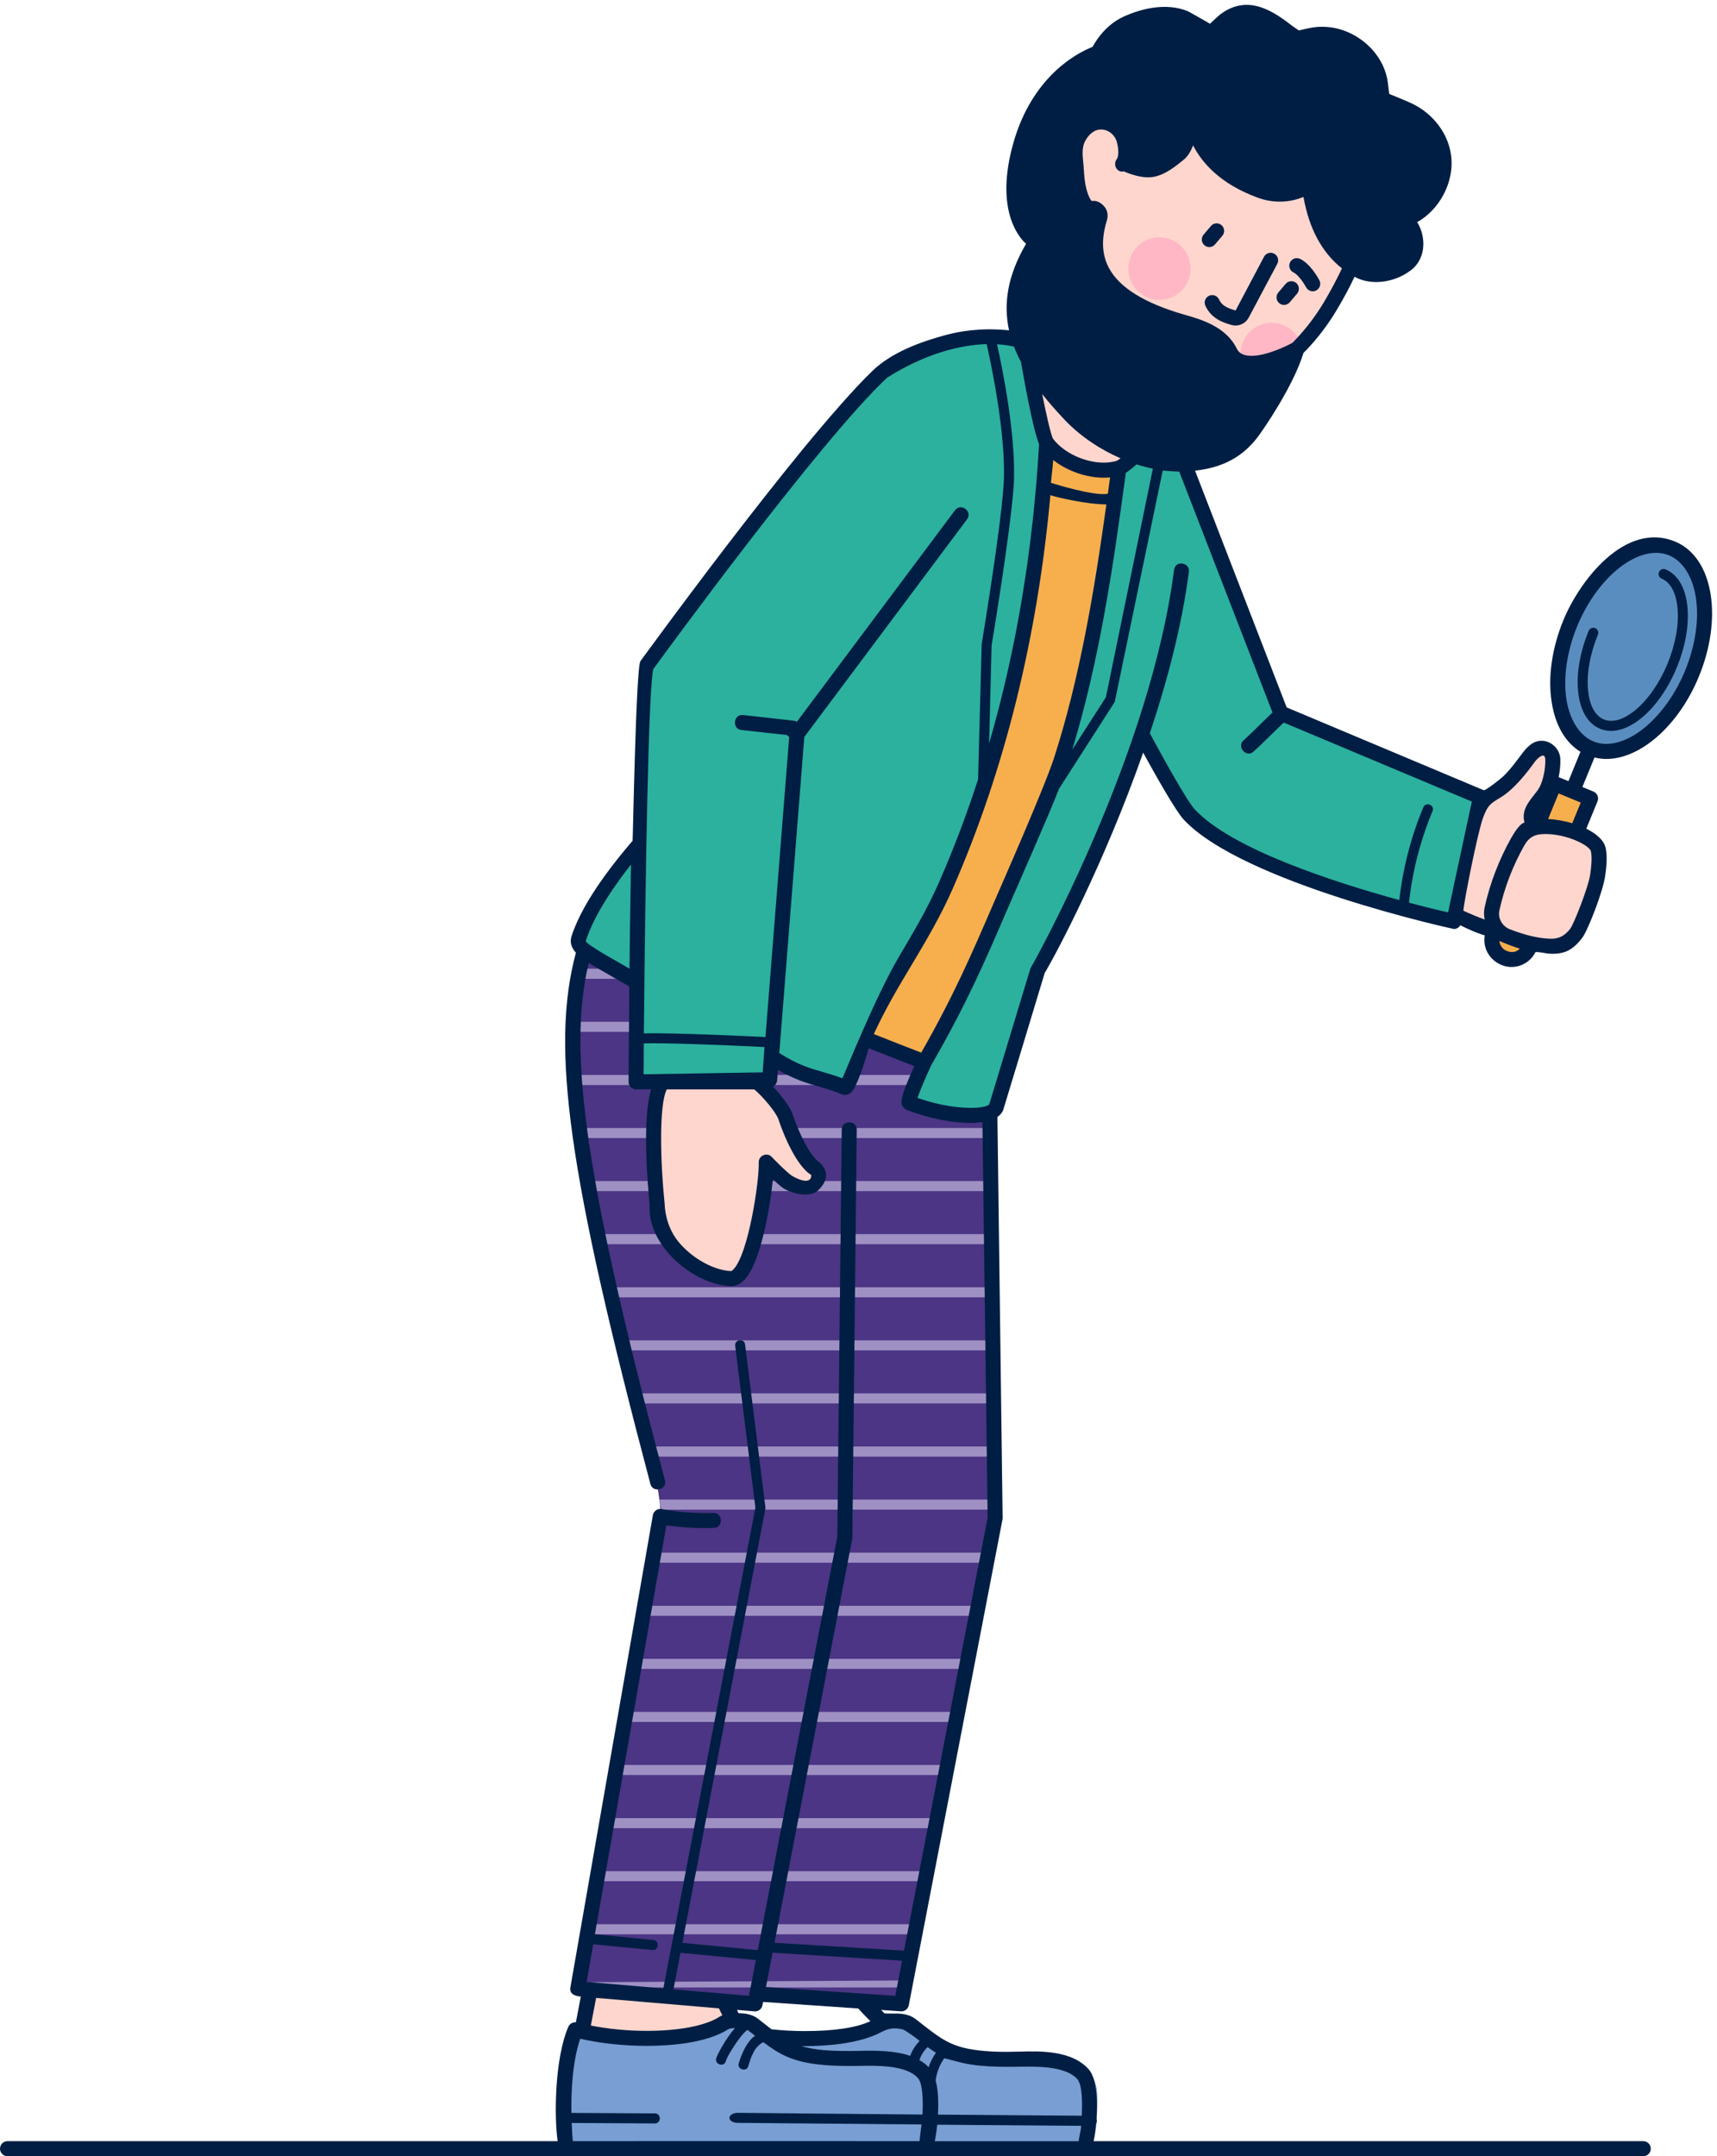
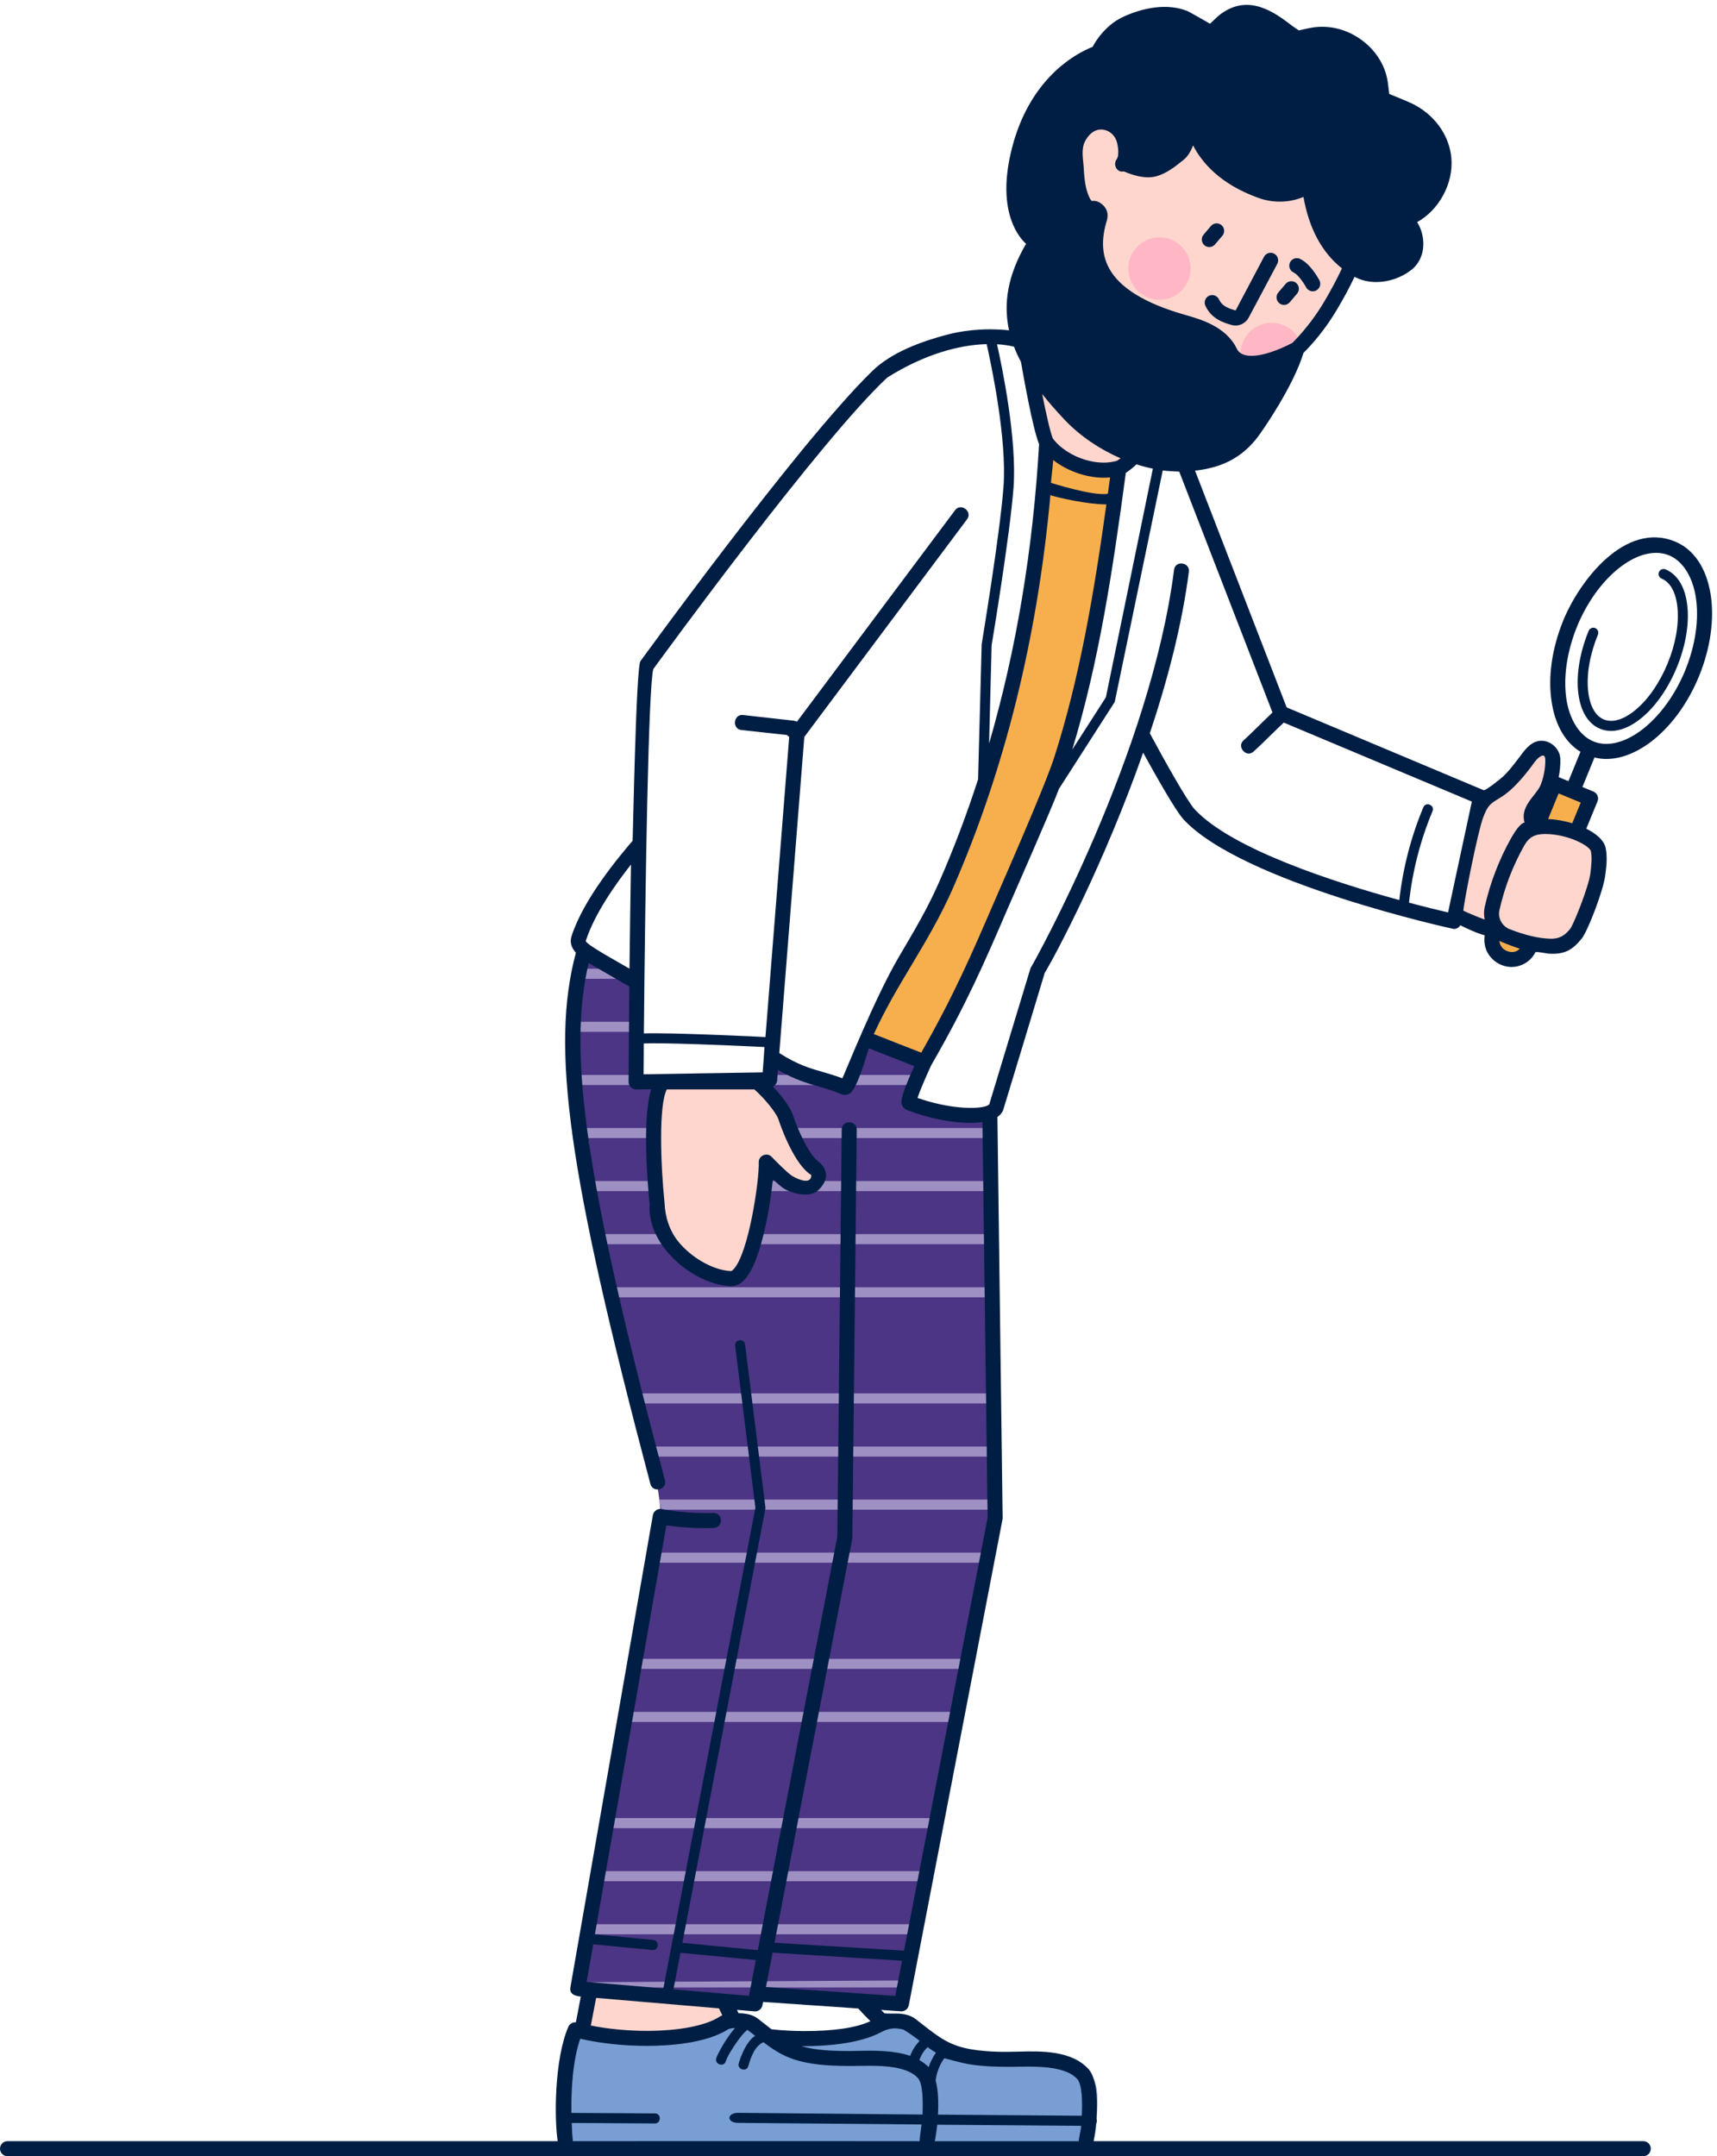
<svg xmlns="http://www.w3.org/2000/svg" width="348" height="437" viewBox="0 0 348 437" fill="none">
-   <path d="M300.066 161.537L294.648 186.75C294.648 186.75 246.624 173.982 241.002 165.044L231.44 148.836C222.693 174.842 210.597 196.591 210.289 196.771L209.133 200.54L207.187 206.997L203.085 220.497L201.949 224.203C201.707 225.344 200.002 225.529 197.402 225.039C194.295 224.469 189 225.325 184.312 223.533C183.601 223.248 187.376 215.265 187.376 215.265C186.22 214.776 176.194 210.908 175.057 210.418C174.044 209.991 172.154 220.782 171.178 220.378C165.94 218.24 162.653 217.546 156.989 215.612L156.279 215.203L155.995 218.848L128.919 219.276C128.919 219.276 128.961 210.765 129.103 199.138L128.919 199.038C123.965 195.517 115.847 192.808 117.287 190.219C118.75 187.572 123.965 179.831 129.487 172.381C129.487 172.381 129.567 168.308 129.586 166.413C129.629 164.355 130.121 146.056 130.33 142.074C130.462 139.503 130.036 136.306 131.613 134.139C132.608 132.775 133.607 131.416 134.611 130.057C138.471 124.825 156.411 101.295 161.631 94.847C166.191 89.206 170.818 83.58 175.839 78.349C176.715 77.436 177.757 75.963 178.87 75.346C179.144 75.194 181.584 73.659 182.076 73.535C182.076 73.535 185.263 72.295 185.974 71.806C187.759 70.542 196.062 69.097 198.236 68.769C200.651 68.422 203.876 68.299 206.538 68.608C207.007 70.033 207.613 71.44 208.385 72.865C208.608 74.191 210.923 87.467 212.141 89.748C218.089 100.824 226.046 96.325 230 92.376C233.145 93.516 236.19 94.067 238.729 94.067C238.729 94.067 239.155 94.067 239.155 94.086C239.278 94.452 239.359 94.842 239.42 95.227L239.804 95.369C239.847 95.754 239.885 96.144 239.927 96.529C240.069 96.448 240.15 96.386 240.15 96.386L259.596 144.545L300.066 161.537Z" fill="#2BB19E" />
  <path d="M221.58 433.925C221.499 434.168 221.395 434.434 221.234 434.638C220.765 435.166 219.913 435.227 219.183 435.251C204.814 435.617 190.464 435.494 176.114 435.232C159.083 435.536 115.16 435.294 114.673 434.681C114.308 434.211 113.129 419.49 116.501 411.364C125.798 413.93 139.84 413.849 145.646 410.001C146.376 409.511 147.394 409.492 148.284 409.511C149.378 409.53 150.558 409.654 151.391 410.305C152.263 410.998 153.035 411.63 153.764 412.22C163.099 413.868 174.873 413.422 180.13 410.081C180.902 409.592 181.958 409.573 182.891 409.592C184.028 409.611 185.245 409.734 186.097 410.404C192.59 415.413 194.295 417.613 208.039 417.328C212.401 417.228 218.288 417.347 220.969 420.364C222.484 422.075 222.484 424.522 222.399 426.674C222.304 429.098 222.352 431.592 221.58 433.925Z" fill="#789ED3" />
  <path d="M148.142 409.506C147.29 409.487 146.338 409.525 145.646 409.996C140.124 413.659 127.114 413.907 117.86 411.706L119.442 403.253L146.134 405.515C146.684 406.717 147.351 408.105 148.142 409.506Z" fill="#FFD6CD" />
  <path d="M201.688 307.71L182.692 406.109L153.442 404.094L153.035 406.109L117.107 403.053L133.83 307.32C134.64 300.397 120.294 248.347 119.319 231.364C118.386 230.428 115.767 207.458 118.509 192.794C120.825 194.647 129.103 199.128 129.103 199.128C128.961 210.756 128.919 219.266 128.919 219.266L155.995 218.838L156.279 215.194L156.989 215.602C162.654 217.536 165.941 218.23 171.179 220.368C172.154 220.777 174.039 209.981 175.057 210.409C176.194 210.898 186.22 214.766 187.376 215.255C187.376 215.255 183.601 223.238 184.312 223.524C189 225.315 194.3 224.46 197.402 225.03C198.681 225.272 199.737 225.358 200.528 225.215L201.688 307.71Z" fill="#4B3584" />
  <path d="M230.001 92.357C226.041 96.305 218.085 100.81 212.141 89.729C210.924 87.448 208.608 74.172 208.385 72.846C210.294 76.453 213.154 80.073 216.768 83.903C220.505 87.881 225.374 90.727 230.001 92.357Z" fill="#FFD6CD" />
  <path d="M292.64 32.224C292.213 27.134 288.396 22.977 283.651 21.632C282.353 21.266 280.828 20.962 280.198 19.76C279.871 19.109 279.871 18.334 279.814 17.602C279.227 10.518 271.839 5.424 264.957 7.358C264.327 7.543 263.679 7.766 263.049 7.686C262.277 7.562 261.689 7.016 261.102 6.564C257.673 3.936 253.164 0.477 248.296 4.098C247.202 4.911 246.368 6.075 245.189 6.707C245.189 6.707 239.709 2.145 235.286 2.92C226.78 4.426 225.155 6.137 222.479 10.76C222.479 10.76 210.706 14.343 206.566 30.432C203.114 43.913 209.062 48.351 209.062 48.351C209.408 48.308 210.014 48.109 210.767 47.8C201.47 61.423 205.164 71.587 216.777 83.903C223.048 90.561 232.468 94.063 238.738 94.044C245.194 94.025 250.024 92.414 253.638 87.71C255.016 85.918 261.007 77.142 262.854 70.727C262.854 70.727 252.037 76.856 249.319 71.316C247.41 67.424 242.764 66.122 239.558 65.205C224.274 60.829 220.031 53.64 222.896 44.231C223.223 43.191 222.655 42.539 221.679 42.235C221.333 42.093 220.95 42.031 220.524 41.993C219.946 41.931 219.335 39.342 219.202 38.919C218.605 37.042 218.255 35.212 218.089 33.255C217.904 31.074 217.601 29.734 218.615 27.88C219.894 25.519 221.58 24.725 223.143 24.725C225.032 24.725 226.714 25.909 227.282 26.987C228.149 28.612 228.589 31.33 227.665 33.017C228.963 33.668 230.488 34.053 231.909 34.362C234.405 34.889 236.863 32.874 238.994 31.164C241.125 29.472 241.49 23.385 241.49 23.385L241.651 22.796C241.651 27.581 244.9 34.813 255.495 38.657C258.62 39.798 262.395 39.555 265.379 37.579C266.151 43.832 268.486 51.059 275.386 54.809C278.228 56.334 282.305 55.664 285.086 53.526C287.946 51.325 287.316 46.541 284.721 44.464C289.613 42.953 293.066 37.313 292.64 32.224Z" fill="#001E43" />
  <path d="M273.904 53.91C272.767 56.457 271.365 59.104 269.703 61.912C267.733 65.253 265.422 68.185 262.84 70.732C262.84 70.732 252.023 76.861 249.305 71.321C247.396 67.429 242.75 66.127 239.544 65.21C224.26 60.834 220.017 53.644 222.882 44.236C223.209 43.195 222.641 42.544 221.665 42.24C221.646 42.178 218.662 43.48 218.113 33.972C218.094 33.73 218.094 33.483 218.07 33.259C217.886 31.078 217.583 29.738 218.596 27.885C219.875 25.524 221.561 24.73 223.124 24.73C225.013 24.73 226.695 25.913 227.263 26.992C227.424 27.296 227.566 27.605 227.67 27.928C228.116 29.211 228.338 31.758 227.651 33.017C228.949 33.668 230.474 34.053 231.895 34.362C234.391 34.889 236.849 32.874 238.98 31.164C241.111 29.472 241.476 23.385 241.476 23.385L241.637 22.796C241.637 27.581 244.886 34.813 255.481 38.657C258.606 39.798 262.381 39.555 265.365 37.579C266.07 43.362 268.121 50 273.904 53.91Z" fill="#FFD6CD" />
  <path d="M261.798 26.308C261.67 26.308 261.542 26.284 261.419 26.236C260.898 26.027 260.647 25.433 260.856 24.911C261.827 22.487 261.547 19.617 260.126 17.427C258.706 15.236 256.205 13.82 253.6 13.735C253.041 13.716 252.601 13.245 252.62 12.684C252.639 12.124 253.179 11.653 253.666 11.701C256.92 11.81 260.051 13.578 261.827 16.319C263.603 19.056 263.953 22.644 262.741 25.676C262.58 26.07 262.201 26.308 261.798 26.308Z" fill="#001E43" />
  <path d="M263.735 69.814C263.451 70.119 263.148 70.446 262.84 70.731C262.821 70.751 262.821 70.774 262.779 70.774C262.087 71.14 255.575 74.642 251.654 73.359C251.128 71.425 251.554 69.268 252.933 67.638C255.206 64.972 259.184 64.664 261.822 66.925C262.76 67.719 263.409 68.717 263.735 69.814Z" fill="#FFB7C5" />
  <path d="M250.413 65.975C250.138 65.975 249.859 65.937 249.584 65.856C248.078 65.419 245.563 64.687 244.308 61.974C243.953 61.209 244.284 60.301 245.047 59.945C245.809 59.589 246.714 59.921 247.069 60.686C247.638 61.917 248.651 62.407 250.432 62.925L256.191 52.038C256.584 51.292 257.508 51.007 258.251 51.411C258.995 51.805 259.274 52.732 258.876 53.478L253.07 64.397C252.539 65.381 251.497 65.975 250.413 65.975Z" fill="#001E43" />
  <path d="M260.245 61.798C259.894 61.798 259.544 61.68 259.26 61.432C258.62 60.886 258.544 59.921 259.089 59.28L260.576 57.526C261.121 56.885 262.082 56.809 262.722 57.355C263.361 57.902 263.437 58.867 262.892 59.508L261.405 61.261C261.102 61.613 260.676 61.798 260.245 61.798Z" fill="#001E43" />
  <path d="M245.099 50.071C244.749 50.071 244.398 49.952 244.114 49.705C243.475 49.159 243.399 48.194 243.944 47.553L245.431 45.799C245.975 45.158 246.937 45.082 247.576 45.628C248.216 46.175 248.291 47.139 247.747 47.781L246.255 49.534C245.961 49.891 245.53 50.071 245.099 50.071Z" fill="#001E43" />
  <path d="M230.195 50.318C227.931 52.979 228.248 56.98 230.9 59.247C233.553 61.518 237.54 61.2 239.799 58.539C242.063 55.878 241.746 51.877 239.094 49.61C236.442 47.339 232.459 47.657 230.195 50.318Z" fill="#FFB7C5" />
  <path d="M266.071 59.038C265.531 59.038 265.005 58.748 264.73 58.239C264.176 57.218 263.025 55.607 262.201 55.236C261.434 54.889 261.098 53.982 261.443 53.212C261.794 52.447 262.694 52.105 263.461 52.452C265.493 53.378 267.103 56.22 267.406 56.785C267.804 57.526 267.529 58.453 266.79 58.852C266.568 58.98 266.317 59.038 266.071 59.038Z" fill="#001E43" />
  <path d="M226.775 94.861C221.925 96.353 215.129 93.858 212.15 89.734C210.303 122.355 203.502 152.443 191.808 179.252C186.769 190.808 180.082 198.838 175.066 210.409L187.371 215.241C196.701 199.076 200.115 189.43 207.703 172.376C210.393 166.332 213.088 160.273 215.105 153.973C221.238 134.828 224.25 113.749 226.775 94.861Z" fill="#F7AF4D" />
  <path d="M323.836 177.237C323.471 180.088 320.345 188.071 319.431 189.211C318.74 190.048 317.991 190.879 317.016 191.331C316.121 191.739 315.126 191.801 314.155 191.777C311.153 191.696 308.268 190.841 305.469 189.763C304.636 189.435 303.949 188.926 303.437 188.275C302.95 188.256 302.486 188.232 301.998 188.213C300.515 188.152 295.888 185.771 295.888 185.771C296.234 180.435 297.29 170.171 299.175 165.182C299.582 164.103 300.028 163.006 300.799 162.169C301.553 161.333 302.547 160.786 303.499 160.216C305.914 158.772 308.349 155.431 310.542 152.58C311.863 150.87 314.643 151.725 314.724 153.882C314.785 156.225 314.155 158.629 313.544 159.931C312.531 162.15 309.77 163.923 310.461 166.265C311.413 166.674 312.351 167.102 313.303 167.505C317.788 167.548 323.533 169.886 323.959 172.271C324.262 173.916 324.039 175.588 323.836 177.237Z" fill="#FFD6CD" />
-   <path d="M342.932 136.505C338.338 147.681 329.093 154.462 322.283 151.644C315.472 148.827 313.673 137.484 318.266 126.303C322.86 115.127 332.105 108.347 338.916 111.164C345.726 113.982 347.521 125.329 342.932 136.505Z" fill="#5A8DBF" />
  <path d="M326.54 148.133C325.758 148.133 325.005 147.985 324.295 147.696C321.794 146.66 320.213 143.946 319.843 140.055C319.497 136.396 320.26 132.058 321.989 127.848C322.202 127.33 322.803 127.082 323.315 127.292C323.831 127.505 324.082 128.099 323.869 128.622C322.263 132.533 321.548 136.524 321.865 139.86C322.159 142.963 323.296 145.077 325.067 145.809C326.843 146.541 329.131 145.847 331.518 143.851C334.084 141.708 336.381 138.373 337.992 134.462C339.597 130.551 340.312 126.56 339.995 123.224C339.701 120.121 338.565 118.007 336.789 117.275C336.273 117.061 336.022 116.467 336.235 115.944C336.448 115.426 337.045 115.179 337.561 115.388C340.061 116.424 341.643 119.138 342.013 123.029C342.358 126.688 341.596 131.026 339.867 135.236C338.134 139.451 335.633 143.063 332.815 145.415C330.67 147.206 328.51 148.128 326.54 148.133Z" fill="#001E43" />
  <path d="M127.948 198.368H117.737C117.798 197.674 117.879 197.004 117.959 196.33H124.476C125.651 196.985 126.849 197.655 127.948 198.368Z" fill="#9F90C4" />
  <path d="M129.004 207.087C129.004 207.8 129.004 208.47 128.985 209.126H117.292C117.292 208.456 117.292 207.762 117.31 207.087H129.004Z" fill="#9F90C4" />
  <path d="M164.055 217.86C165.964 218.449 167.83 219.062 170.004 219.898H117.694C117.651 219.228 117.613 218.553 117.571 217.86H128.918C128.918 218.777 128.918 219.266 128.918 219.266L155.994 218.839L156.075 217.86H164.055Z" fill="#9F90C4" />
  <path d="M186.197 217.86C185.913 218.492 185.609 219.204 185.325 219.898H171.667C171.889 219.452 172.135 218.715 172.396 217.86H186.197Z" fill="#9F90C4" />
  <path d="M200.608 230.647H119.058C118.916 230.176 118.793 229.487 118.651 228.608H200.59L200.608 230.647Z" fill="#9F90C4" />
  <path d="M200.75 241.4H120.659C120.536 240.687 120.436 240.017 120.332 239.361H200.727L200.75 241.4Z" fill="#9F90C4" />
  <path d="M200.911 252.153H122.506C122.383 251.459 122.264 250.789 122.141 250.114H200.873L200.911 252.153Z" fill="#9F90C4" />
  <path d="M201.053 262.925H124.537C124.414 262.231 124.296 261.561 124.154 260.887H201.039L201.053 262.925Z" fill="#9F90C4" />
-   <path d="M201.22 273.678H126.688C126.565 273.008 126.423 272.315 126.281 271.64H201.177L201.22 273.678Z" fill="#9F90C4" />
  <path d="M201.361 284.431H128.918C128.776 283.761 128.634 283.087 128.492 282.393H201.338L201.361 284.431Z" fill="#9F90C4" />
  <path d="M201.503 295.204H131.192C131.05 294.553 130.908 293.859 130.747 293.165H201.48L201.503 295.204Z" fill="#9F90C4" />
  <path d="M201.664 305.952H134.038C133.92 305.425 133.777 304.731 133.593 303.914H201.626L201.664 305.952Z" fill="#9F90C4" />
  <path d="M200.343 314.671L199.96 316.705H132.187L132.556 314.671H200.343Z" fill="#9F90C4" />
-   <path d="M198.273 325.444L197.871 327.477H130.32L130.666 325.444H198.273Z" fill="#9F90C4" />
  <path d="M196.185 336.192L195.797 338.231H128.436L128.8 336.192H196.185Z" fill="#9F90C4" />
  <path d="M194.115 346.945L193.727 348.984H126.546L126.911 346.945H194.115Z" fill="#9F90C4" />
-   <path d="M192.045 357.698L191.657 359.737H124.68L125.025 357.698H192.045Z" fill="#9F90C4" />
  <path d="M189.976 368.471L189.569 370.509H122.79L123.155 368.471H189.976Z" fill="#9F90C4" />
  <path d="M187.882 379.224L187.499 381.262H120.924L121.27 379.224H187.882Z" fill="#9F90C4" />
  <path d="M185.813 389.977L185.429 392.011H119.034L119.399 389.977H185.813Z" fill="#9F90C4" />
  <path d="M183.355 401.372V402.788H117.149L117.344 401.728L183.355 401.372Z" fill="#9F90C4" />
  <path d="M134.37 219.271C130.964 222.878 133.2 244.047 133.2 244.047C132.532 251.626 141.512 258.924 148.194 259.138C152.731 259.076 155.44 239.627 155.303 235.517C155.303 235.517 158.164 238.52 159.561 239.504C160.57 240.217 164.041 240.758 164.643 240.226C166.48 238.592 166.381 237.75 164.875 236.586C162.123 234.453 159.689 227.829 159.229 226.413C158.571 224.403 155.213 220.644 153.437 219.271H134.37Z" fill="#FFD6CD" />
  <path d="M305.464 189.758C307.046 190.371 308.652 190.898 310.276 191.264L309.973 192.015C309.14 194.011 306.847 194.966 304.858 194.153L304.797 194.115C302.789 193.303 301.832 190.998 302.665 189.002L302.969 188.251C303.13 188.251 303.272 188.27 303.437 188.27C303.944 188.926 304.636 189.435 305.464 189.758Z" fill="#F7AF4D" />
  <path d="M322.372 161.841L319.531 168.765C317.622 168.009 315.33 167.524 313.298 167.501C312.791 167.277 312.285 167.054 311.778 166.831L315.065 158.805L322.372 161.841Z" fill="#F7AF4D" />
  <path d="M346.711 120.458C345.859 115.122 343.301 111.316 339.484 109.748C329.353 105.595 320.123 117.731 316.855 125.714C314.539 131.373 313.686 137.28 314.501 142.35C315.23 147.011 317.281 150.494 320.326 152.366L317.892 158.311L315.903 157.498C316.145 156.377 316.287 155.118 316.249 153.835C316.187 152.124 314.908 150.637 313.265 150.228C311.276 149.758 309.836 150.984 308.699 152.466C307.402 154.158 306.185 155.906 304.641 157.375C304.399 157.617 300.965 160.43 300.662 160.126L260.78 143.367L242.21 95.388C247.794 94.775 251.791 92.637 254.855 88.646C255.992 87.158 262.101 78.339 264.19 71.52C264.431 71.297 264.635 71.093 264.839 70.869C267.174 68.403 269.262 65.657 271.01 62.682C272.369 60.401 273.548 58.201 274.543 56.082C274.586 56.101 274.604 56.125 274.642 56.144C275.921 56.837 277.422 57.161 278.947 57.161C281.382 57.161 283.939 56.324 286.009 54.737C287.572 53.516 288.467 51.644 288.486 49.482C288.486 47.895 288.041 46.303 287.226 45.02C291.588 42.615 294.595 37.26 294.169 32.09C293.762 27.201 290.475 23.01 286.113 20.952C285.057 20.444 281.567 19.037 281.567 19.037C281.567 19.037 281.363 17.45 281.282 16.714C280.956 14.21 279.781 11.867 278.095 10.014C275.902 7.61 272.857 5.942 269.632 5.533C268.538 5.39 267.401 5.39 266.302 5.533C265.35 5.657 263.257 6.165 263.257 6.165C263.257 6.165 262.362 5.576 261.997 5.31C258.488 2.62 253.169 -1.428 247.382 2.867C246.894 3.233 245.473 4.597 245.231 4.82C245.231 4.777 241.068 2.416 240.704 2.254C236.583 0.586 231.734 1.561 227.774 3.352C223.512 5.267 221.504 9.42 221.442 9.501C221.201 9.582 220.893 9.724 220.547 9.886C217.057 11.454 208.532 16.586 205.103 30.023C201.712 43.2 206.907 48.493 207.963 49.41C204.208 55.825 203.336 61.547 204.511 66.944C198.827 66.36 194.413 67.168 191.78 67.871C186.632 69.244 180.688 71.411 176.8 75.189C174.56 77.365 172.452 79.674 170.387 82.012C165.021 88.08 159.935 94.4 154.919 100.767C149.885 107.158 144.95 113.621 140.067 120.126C136.951 124.279 133.853 128.451 130.789 132.642C130.458 133.093 130.112 133.54 129.795 134.006C128.899 135.331 128.274 170.314 128.213 170.394C125.433 173.654 118.286 182.145 115.852 189.701C115.425 191.003 115.833 192.105 116.723 193.079C111.565 212.305 115.16 237.798 131.822 300.763C132.328 302.659 135.293 301.903 134.763 299.988C118.835 239.812 114.919 213.502 119.323 195.156C120.275 195.745 127.483 199.903 127.545 199.922C127.483 206.807 127.445 213.421 127.403 219.266C127.403 220.121 128.113 220.791 128.947 220.791L131.973 220.753C130.065 227.068 131.324 240.692 131.67 244.07C131.429 247.411 132.807 250.974 135.549 254.068C138.978 257.936 143.913 260.525 148.213 260.668C149.189 260.649 150.079 260.221 150.894 259.366C154.119 255.964 156.051 245.073 156.639 239C157.368 239.694 158.121 240.345 158.689 240.753C160.252 241.851 164.046 242.792 165.67 241.366C167.783 239.513 168.166 237.19 165.812 235.379C163.743 233.768 161.469 228.332 160.678 225.928C160.153 224.279 158.325 221.979 156.658 220.207C157.126 219.984 157.467 219.513 157.51 218.967L157.671 216.828C161.124 218.824 163.558 219.518 165.912 220.188C167.432 220.634 168.853 221.043 170.601 221.775C171.008 221.96 171.614 221.917 172.002 221.732C172.528 221.49 173.584 220.977 176.08 212.447C177.482 212.998 184.302 215.683 185.315 216.073C182.289 222.649 182.616 223.467 182.839 224.013C183 224.398 183.388 224.787 183.772 224.949C188.238 226.66 192.964 227.577 196.658 227.577C197.553 227.577 198.363 227.515 199.116 227.415L200.173 307.586L183.222 395.337L156.98 393.726L172.732 311.863C172.751 311.763 172.751 311.678 172.751 311.578C172.751 311.578 173.646 229.226 173.646 228.96C173.665 226.983 170.643 226.945 170.601 228.917L169.705 311.412L153.589 395.232L138.305 393.745L155.151 305.61C155.151 305.61 151.031 272.661 151.012 272.476C150.851 271.174 148.862 271.435 149.004 272.742L153.105 305.548L134.445 402.992L118.897 401.666L120.237 394.049L132.333 395.208C133.569 395.208 133.673 393.312 132.433 393.17L120.578 392.01L135.052 309.15C137.652 309.516 140.247 309.701 142.885 309.701C143.472 309.701 144.083 309.682 144.69 309.658C146.636 309.596 146.537 306.584 144.59 306.622C141.161 306.703 137.486 306.498 134.095 305.828C133.285 305.686 132.489 306.237 132.328 307.049C132.328 307.049 115.643 402.559 115.605 402.783C115.364 404.208 116.643 404.536 117.718 404.636L116.723 409.848C116.055 409.806 115.444 410.176 115.179 410.785C112.337 417.423 112.337 429.416 113.029 433.94H1.52C0.668 433.94 0 434.634 0 435.465C0 436.32 0.668 436.99 1.52 436.99H333.055C333.908 436.99 334.576 436.32 334.576 435.465C334.576 434.629 333.908 433.94 333.055 433.94H221.655C221.797 433.246 222.001 431.944 222.143 430.357C222.243 430.214 222.304 430.029 222.304 429.83C222.304 429.706 222.285 429.563 222.224 429.445C222.323 428.143 222.366 426.693 222.285 425.311C222.186 422.887 221.736 420.587 220.623 419.342C217.255 415.598 211.122 415.655 206.519 415.798C203.436 415.897 200.286 415.859 197.222 415.389C192.614 414.676 190.501 413.046 186.912 410.238L185.552 409.178C184.657 408.485 183.521 408.2 182.408 408.1C181.759 408.038 179.381 408.143 179.22 408C178.998 407.796 178.775 407.572 178.571 407.349L182.692 407.634C183.421 407.634 184.051 407.126 184.193 406.394L203.17 308.014C203.189 307.914 203.213 307.81 203.213 307.686L202.157 226.375C203.009 225.785 203.336 225.073 203.417 224.664C203.417 224.664 211.738 197.275 211.738 197.194C214.153 193.184 223.957 174.609 231.691 152.537C234.064 156.857 238.246 164.307 239.889 166.08C251.805 178.929 294.548 188.275 294.671 188.275C295.197 188.275 295.708 187.99 295.969 187.52C297.267 188.171 299.398 189.169 300.923 189.558C300.762 190.575 300.861 191.616 301.269 192.594C302.102 194.59 304.191 195.973 306.341 195.973C308.411 195.973 310.258 194.814 311.191 192.998C311.29 192.794 313.526 193.241 313.81 193.264C315.088 193.364 316.448 193.284 317.646 192.737C318.882 192.167 319.82 191.169 320.611 190.171C321.79 188.727 324.973 180.478 325.342 177.441C325.565 175.773 325.811 173.896 325.465 172.005C325.181 170.356 323.575 168.969 321.506 167.952L323.779 162.411C324.106 161.637 323.736 160.744 322.945 160.416L320.715 159.499L323.173 153.511C323.945 153.716 324.736 153.816 325.569 153.816C332.574 153.816 340.303 146.93 344.343 137.075C346.668 131.416 347.502 125.51 346.711 120.458ZM127.583 196.315C126.366 195.56 118.532 191.345 118.731 190.675C120.498 185.158 124.94 178.943 127.886 175.217C127.768 182.122 127.663 189.311 127.583 196.315ZM154.536 406.394L154.659 405.724L173.939 407.05C174.631 407.805 175.46 408.699 176.416 409.616C173.452 411.041 168.621 411.63 163.08 411.63C160.849 411.63 158.552 411.507 156.359 411.265C155.914 410.918 153.598 409.107 153.598 409.107C152.419 408.19 150.88 408.029 149.719 408.01C149.658 407.991 149.435 407.482 149.373 407.34L153.025 407.644C153.769 407.634 154.394 407.126 154.536 406.394ZM137.917 395.764L153.2 397.233L151.798 404.484L136.496 403.182L137.917 395.764ZM120.824 404.907L145.708 407.026C145.93 407.473 146.153 407.943 146.399 408.432C146.215 408.513 146.035 408.594 145.85 408.718C143.008 410.552 137.628 411.588 131.073 411.588C127.218 411.588 123.24 411.203 119.749 410.509L120.824 404.907ZM186.973 428.547L149.544 428.2C148.611 428.2 147.839 428.646 147.839 429.217C147.82 429.787 148.592 430.233 149.525 430.233L186.769 430.561C186.585 431.987 186.343 433.94 186.386 433.94C186.386 433.94 116.382 433.921 116.098 433.94C116.017 433.246 115.913 431.597 115.875 430.252C115.875 430.252 132.721 430.352 132.74 430.352C134.038 430.352 134.062 428.314 132.74 428.314L115.814 428.214C115.733 423.752 116.055 417.684 117.599 413.184C121.677 414.12 126.389 414.629 131.078 414.629C135.279 414.629 143.013 414.201 147.579 411.269C147.924 411.065 148.573 411.027 148.957 411.027C147.171 413.065 145.424 416.259 145.163 417.157C144.798 418.397 146.769 419.01 147.11 417.727C147.351 416.891 148.592 414.833 149.767 413.265C150.415 412.391 151.045 411.678 151.49 411.393C151.552 411.412 153.053 412.595 153.053 412.595C152.608 412.861 152.22 413.246 151.874 413.693C150.638 415.242 149.904 417.561 149.724 418.174C149.359 419.414 151.329 419.984 151.67 418.725C151.936 417.789 152.239 416.829 152.708 415.973C152.93 415.527 153.214 415.099 153.579 414.729C153.906 414.401 154.228 414.078 154.735 413.892C154.858 413.992 155 414.078 155.118 414.177C159.381 417.356 162.971 418.924 174.46 418.677C175.029 418.677 175.616 418.658 176.227 418.658C179.495 418.658 184.084 418.924 186.05 421.162C186.992 422.217 187.115 425.577 186.973 428.547ZM219.084 431.341C219.041 431.749 218.615 433.579 218.638 433.949C218.638 433.949 192.557 433.968 189.45 433.949C189.592 433.36 189.796 432.115 189.957 430.609L219.122 430.832C219.122 430.994 219.103 431.174 219.084 431.341ZM196.777 418.406C198.908 418.734 201.484 418.896 204.795 418.877C205.951 418.877 207.087 418.834 208.247 418.834C210.194 418.834 212.145 418.896 214.054 419.281C215.598 419.609 217.279 420.155 218.359 421.376C218.828 421.927 219.112 423.087 219.23 424.493C219.33 425.795 219.33 427.344 219.249 428.77V428.789L190.104 428.566C190.227 426.242 190.184 423.657 189.635 421.642C189.838 420.031 190.445 418.444 191.382 417.142C191.416 417.085 194.664 418.102 196.777 418.406ZM188.006 414.885C188.555 415.294 189.123 415.679 189.692 416.007C189.081 416.905 188.574 417.879 188.209 418.939C187.66 418.368 187.03 417.898 186.343 417.513C186.67 416.515 187.257 415.598 188.006 414.885ZM178.751 411.768C180.234 411.027 181.347 410.918 182.995 411.298C183.397 411.393 186.466 413.55 186.362 413.659C185.529 414.515 184.88 415.532 184.472 416.653C181.285 415.555 177.43 415.574 174.385 415.636C168.578 415.779 165.107 415.494 162.45 414.681H163.08C167.039 414.681 174.167 414.291 178.751 411.768ZM181.451 404.498L155.246 402.707L156.587 395.741L182.829 397.37L181.451 404.498ZM313.767 165.994L315.898 160.801L320.383 162.654L318.659 166.85C316.992 166.341 315.268 166.056 313.767 165.994L313.748 166.037C313.748 166.037 313.705 165.975 313.767 165.994ZM268.405 61.119C266.743 63.908 264.81 66.474 262.641 68.774C262.419 69.016 262.172 69.244 261.95 69.487C261.14 69.914 256.915 72.114 253.628 72.114C251.62 72.114 250.99 71.278 250.664 70.646C248.471 66.165 243.399 64.721 239.946 63.742C232.032 61.461 226.936 58.325 224.805 54.395C223.322 51.687 223.161 48.508 224.336 44.683C224.62 43.704 224.497 42.749 223.929 41.993C223.341 41.218 222.366 40.568 221.352 40.729C221.068 40.772 220.623 39.608 220.561 39.465C219.851 37.631 219.751 35.659 219.628 33.72C219.505 32.029 219.103 30.175 219.931 28.607C220.58 27.367 221.679 26.246 223.157 26.246C224.559 26.246 225.776 27.182 226.263 28.465C226.59 29.382 226.931 31.459 226.306 32.314C225.534 33.354 226.387 35.084 227.77 34.737C229.74 35.574 232.193 36.305 234.324 35.735C236.456 35.165 238.241 33.72 239.927 32.357C240.761 31.687 241.367 30.627 241.817 29.463C243.541 32.865 247.216 37.26 254.95 40.073C257.995 41.195 261.301 41.114 264.185 39.912C265.322 46.346 267.941 51.192 271.981 54.39C270.981 56.538 269.783 58.776 268.405 61.119ZM208.039 30.817C210.819 20.045 217.052 15.217 220.5 13.302C220.661 14.176 220.969 15.136 221.414 16.457C222.044 18.329 224.947 17.374 224.317 15.478C223.73 13.787 223.464 12.893 223.341 11.995C223.626 11.04 226.467 7.676 227.462 7.006C231.056 4.54 236.678 3.566 240.675 5.419C243.072 6.54 244.957 8.859 246.581 10.855C247.798 12.361 250.176 10.47 248.935 8.94C248.305 8.146 247.779 7.534 247.329 7.025C247.94 6.455 248.509 5.804 249.177 5.314C252.828 2.606 256.158 4.701 260.16 7.757C260.95 8.37 261.765 9.04 262.816 9.182C264.682 9.448 266.553 8.37 268.457 8.47C270.404 8.569 272.312 9.263 273.918 10.384C276.598 12.238 277.939 14.903 278.242 18.125C278.322 18.98 278.284 19.855 278.161 20.691C277.896 22.463 277.247 24.174 276.253 25.638C275.585 26.616 276.333 28.018 277.512 28.018C278 28.018 278.488 27.795 278.772 27.348C279.786 25.861 280.52 24.131 280.922 22.34C281.675 22.687 282.443 22.867 283.238 23.095C287.52 24.317 290.769 28.128 291.114 32.342C291.479 36.861 288.353 41.751 284.252 42.991C283.115 43.338 282.788 44.887 283.745 45.638C284.782 46.474 285.431 47.961 285.431 49.444C285.412 50.157 285.246 51.459 284.152 52.314C281.756 54.148 278.284 54.637 276.096 53.454C270.939 50.665 267.837 45.248 266.88 37.389C266.738 36.267 265.459 35.697 264.526 36.31C262.092 37.897 258.824 38.244 255.982 37.208C247.334 34.053 244.554 28.84 243.683 26.027C242.788 23.195 243.133 20.853 243.825 19.878C244.961 18.268 242.485 16.519 241.348 18.125C239.989 20.059 240.131 22.582 239.804 24.825C239.52 26.678 239.278 28.736 237.834 30.119C236.512 31.34 234.159 33.274 232.212 32.87C231.298 32.684 230.365 32.461 229.512 32.138C229.816 30.385 229.432 28.351 229.105 27.415C228.068 24.607 225.43 22.872 222.408 23.238C220.092 23.523 218.331 25.172 217.251 27.149C216.095 29.268 216.46 31.753 216.583 34.053C216.725 36.6 218.046 41.138 218.103 41.651C217.27 42.934 211.648 45.928 209.498 46.659C208.304 45.295 205.463 40.815 208.039 30.817ZM211.795 49.002C214.698 47.781 217.663 46.17 220.22 43.504C220.888 43.566 221.295 43.708 221.418 43.789C220.04 48.37 220.263 52.442 222.129 55.863C224.705 60.61 230.27 64.15 239.198 66.697C242.224 67.553 246.344 68.736 247.945 71.991C248.656 73.435 250.219 75.17 253.628 75.17C255.821 75.17 258.237 74.438 260.122 73.682C257.645 79.403 253.302 85.657 252.43 86.778C249.347 90.789 245.246 92.499 238.667 92.518C232.861 92.518 223.848 89.197 217.862 82.844C213.883 78.629 209.948 73.944 208.039 68.37C206.306 63.309 207.035 58.021 209.327 53.264C210.042 51.791 210.881 50.37 211.795 49.002ZM213.462 93.236C216.607 95.702 221.092 97.146 224.99 96.757C224.847 97.855 224.686 98.957 224.544 100.035C224.502 100.035 224.483 100.055 224.445 100.074C221.584 100.582 212.998 97.855 212.998 97.855C213.092 96.838 213.358 94.699 213.462 93.236ZM211.226 79.855C212.548 81.546 214.049 83.233 215.65 84.944C219.017 88.527 223.1 91.135 227.116 92.884C226.874 93.046 226.628 93.212 226.363 93.393C226.344 93.393 226.344 93.393 226.32 93.393C225.529 93.635 224.634 93.758 223.682 93.758C219.804 93.758 215.484 91.701 213.391 88.869C213.391 88.85 213.372 88.85 213.372 88.826C212.87 87.615 212.017 83.827 211.226 79.855ZM228.177 95.84C228.968 95.312 229.697 94.718 230.351 94.11C231.487 94.476 232.581 94.761 233.661 94.984L224.142 141.314L217.322 151.924C222.754 134.143 225.577 115.246 228.177 95.84ZM205.524 70.261C205.908 71.302 206.377 72.319 206.926 73.335C207.433 76.225 209.299 86.859 210.601 90.014C209.365 111.416 205.974 131.72 200.471 150.679L200.978 130.784C201.02 130.561 204.691 108.546 205.425 98.79C206.135 89.078 203.133 74.457 202.076 69.772C203.35 69.834 204.511 70.019 205.524 70.261ZM130.443 217.722C130.462 215.707 130.486 213.607 130.486 211.468C134.242 211.307 146.906 211.796 154.943 212.2C154.943 212.466 154.578 217.332 154.578 217.332L130.443 217.722ZM157.785 226.883C157.884 227.23 160.484 235.108 163.932 237.798C164.216 238.002 164.439 238.102 164.439 238.225C164.316 240.487 160.844 238.53 160.442 238.244C159.386 237.513 157.174 235.27 156.402 234.457C155.469 233.459 153.745 234.191 153.783 235.555C153.906 239.304 151.713 254.068 148.668 257.242C148.426 257.508 148.242 257.589 148.18 257.608C144.813 257.465 140.65 255.246 137.827 252.048C135.596 249.525 134.801 246.427 134.701 243.885C133.868 235.883 133.503 223.927 135.146 220.791H152.888C154.702 222.34 157.321 225.457 157.785 226.883ZM170.733 218.534C169.27 217.983 167.991 217.617 166.755 217.251C164.178 216.519 161.744 215.826 157.946 213.421L163.018 149.354C163.018 149.354 195.877 105.41 196 105.243C197.179 103.675 194.764 101.822 193.566 103.409L161.517 146.275C161.294 146.151 161.01 146.07 160.645 146.032C160.645 146.032 150.638 144.911 150.6 144.911C148.654 144.688 148.308 147.762 150.273 147.947L159.509 148.964C159.632 149.126 159.793 149.249 159.954 149.349L155.142 210.176C155.123 210.157 135.696 209.221 130.5 209.444C130.784 178.615 131.414 139.271 132.409 135.602C134.54 132.67 166.447 88.969 179.822 76.524C187.451 71.72 194.518 69.886 199.978 69.743C200.873 73.735 204.118 88.969 203.388 98.62C202.678 108.294 199.003 130.204 198.965 130.57L198.235 157.94C195.943 165.049 193.324 171.953 190.402 178.629C187.944 184.288 184.96 189.197 182.161 193.963C177.293 202.283 171.467 216.985 170.733 218.534ZM177.108 209.572C179.443 204.46 182.142 199.941 184.78 195.541C187.665 190.713 190.648 185.704 193.206 179.86C203.658 155.892 210.275 129.192 212.894 100.359C214.599 100.91 220.424 102.212 224.241 102.231C221.764 120.007 218.861 137.299 213.666 153.507C211.657 159.717 202.91 179.513 201.428 182.953C196.924 193.398 193.329 201.727 186.713 213.336C185.675 212.932 177.312 209.677 177.108 209.572ZM295.197 176.952L295.178 177.033L293.492 184.916C291.886 184.55 289.087 183.875 285.578 182.939C286.269 176.543 287.87 170.333 290.347 164.388C290.854 163.186 288.988 162.392 288.481 163.614C285.966 169.62 284.342 175.954 283.608 182.412C270.456 178.805 249.631 172.105 242.12 164.003C240.68 162.454 236.01 154.148 233.046 148.608C236.617 137.935 239.581 126.617 240.96 115.864C241.201 113.949 238.198 113.502 237.957 115.479C233.207 152.704 209.806 194.614 209.095 195.816C208.996 195.959 208.892 196.144 208.83 196.325L200.509 223.794C200.466 223.856 200.386 223.918 200.286 223.98C200.144 224.06 199.983 224.141 199.718 224.222C197.686 224.811 192.311 224.73 185.955 222.511C186.443 221.067 187.641 218.254 188.735 215.892C195.839 203.595 199.552 195.018 204.222 184.165C205.704 180.744 212.95 164.35 214.632 159.869L225.937 142.255L235.66 95.355C236.735 95.498 239.008 95.578 239.008 95.578L257.905 144.393C257.379 144.901 256.645 145.614 255.712 146.531C254.372 147.833 252.871 149.32 252.037 150.052C250.616 151.292 252.544 153.635 254.026 152.352C254.921 151.559 256.399 150.114 257.844 148.707C258.653 147.914 259.61 146.978 260.197 146.446L298.313 162.454L297.968 164.065L295.197 176.952ZM300.918 183.813C300.733 184.669 300.733 185.543 300.918 186.36C299.985 186.032 297.811 185.158 296.594 184.569C296.736 182.554 299.535 168.503 300.591 165.714C300.918 164.859 301.302 163.88 301.932 163.191C302.457 162.621 303.21 162.174 304.001 161.703C306.966 159.95 309.604 156.41 311.105 154.353C311.593 153.683 313.137 152.214 313.194 153.925C313.256 155.94 312.706 158.121 312.157 159.299C311.873 159.912 311.385 160.52 310.859 161.195C309.722 162.621 308.321 164.412 308.993 166.693C307.999 166.935 306.904 168.769 306.251 169.891C303.821 174.243 302.017 178.924 300.918 183.813ZM305.365 192.713C304.778 192.471 304.328 192.001 304.068 191.43C303.968 191.188 303.907 190.96 303.907 190.699C304.233 190.884 306.89 191.92 308.027 192.267C307.416 192.918 306.483 193.179 305.365 192.713ZM322.453 172.552C322.718 173.958 322.515 175.526 322.33 177.052C321.984 179.741 318.962 187.296 318.252 188.232C317.134 189.639 315.998 190.309 314.193 190.247C311.797 190.166 309.282 189.577 306.014 188.332C304.451 187.719 303.537 186.07 303.902 184.483C304.915 179.879 306.62 175.484 308.917 171.388C309.931 169.596 311.129 169.026 313.18 169.026C317.745 169.031 322.249 171.411 322.453 172.552ZM341.535 135.916C338.001 144.512 331.286 150.76 325.56 150.76C320.748 150.76 318.191 146.199 317.504 141.86C316.793 137.36 317.565 132.024 319.678 126.873C323.211 118.301 329.927 112.048 335.652 112.048C340.545 112.048 343.022 116.671 343.689 120.948C344.414 125.448 343.642 130.765 341.535 135.916Z" fill="#001E43" />
</svg>